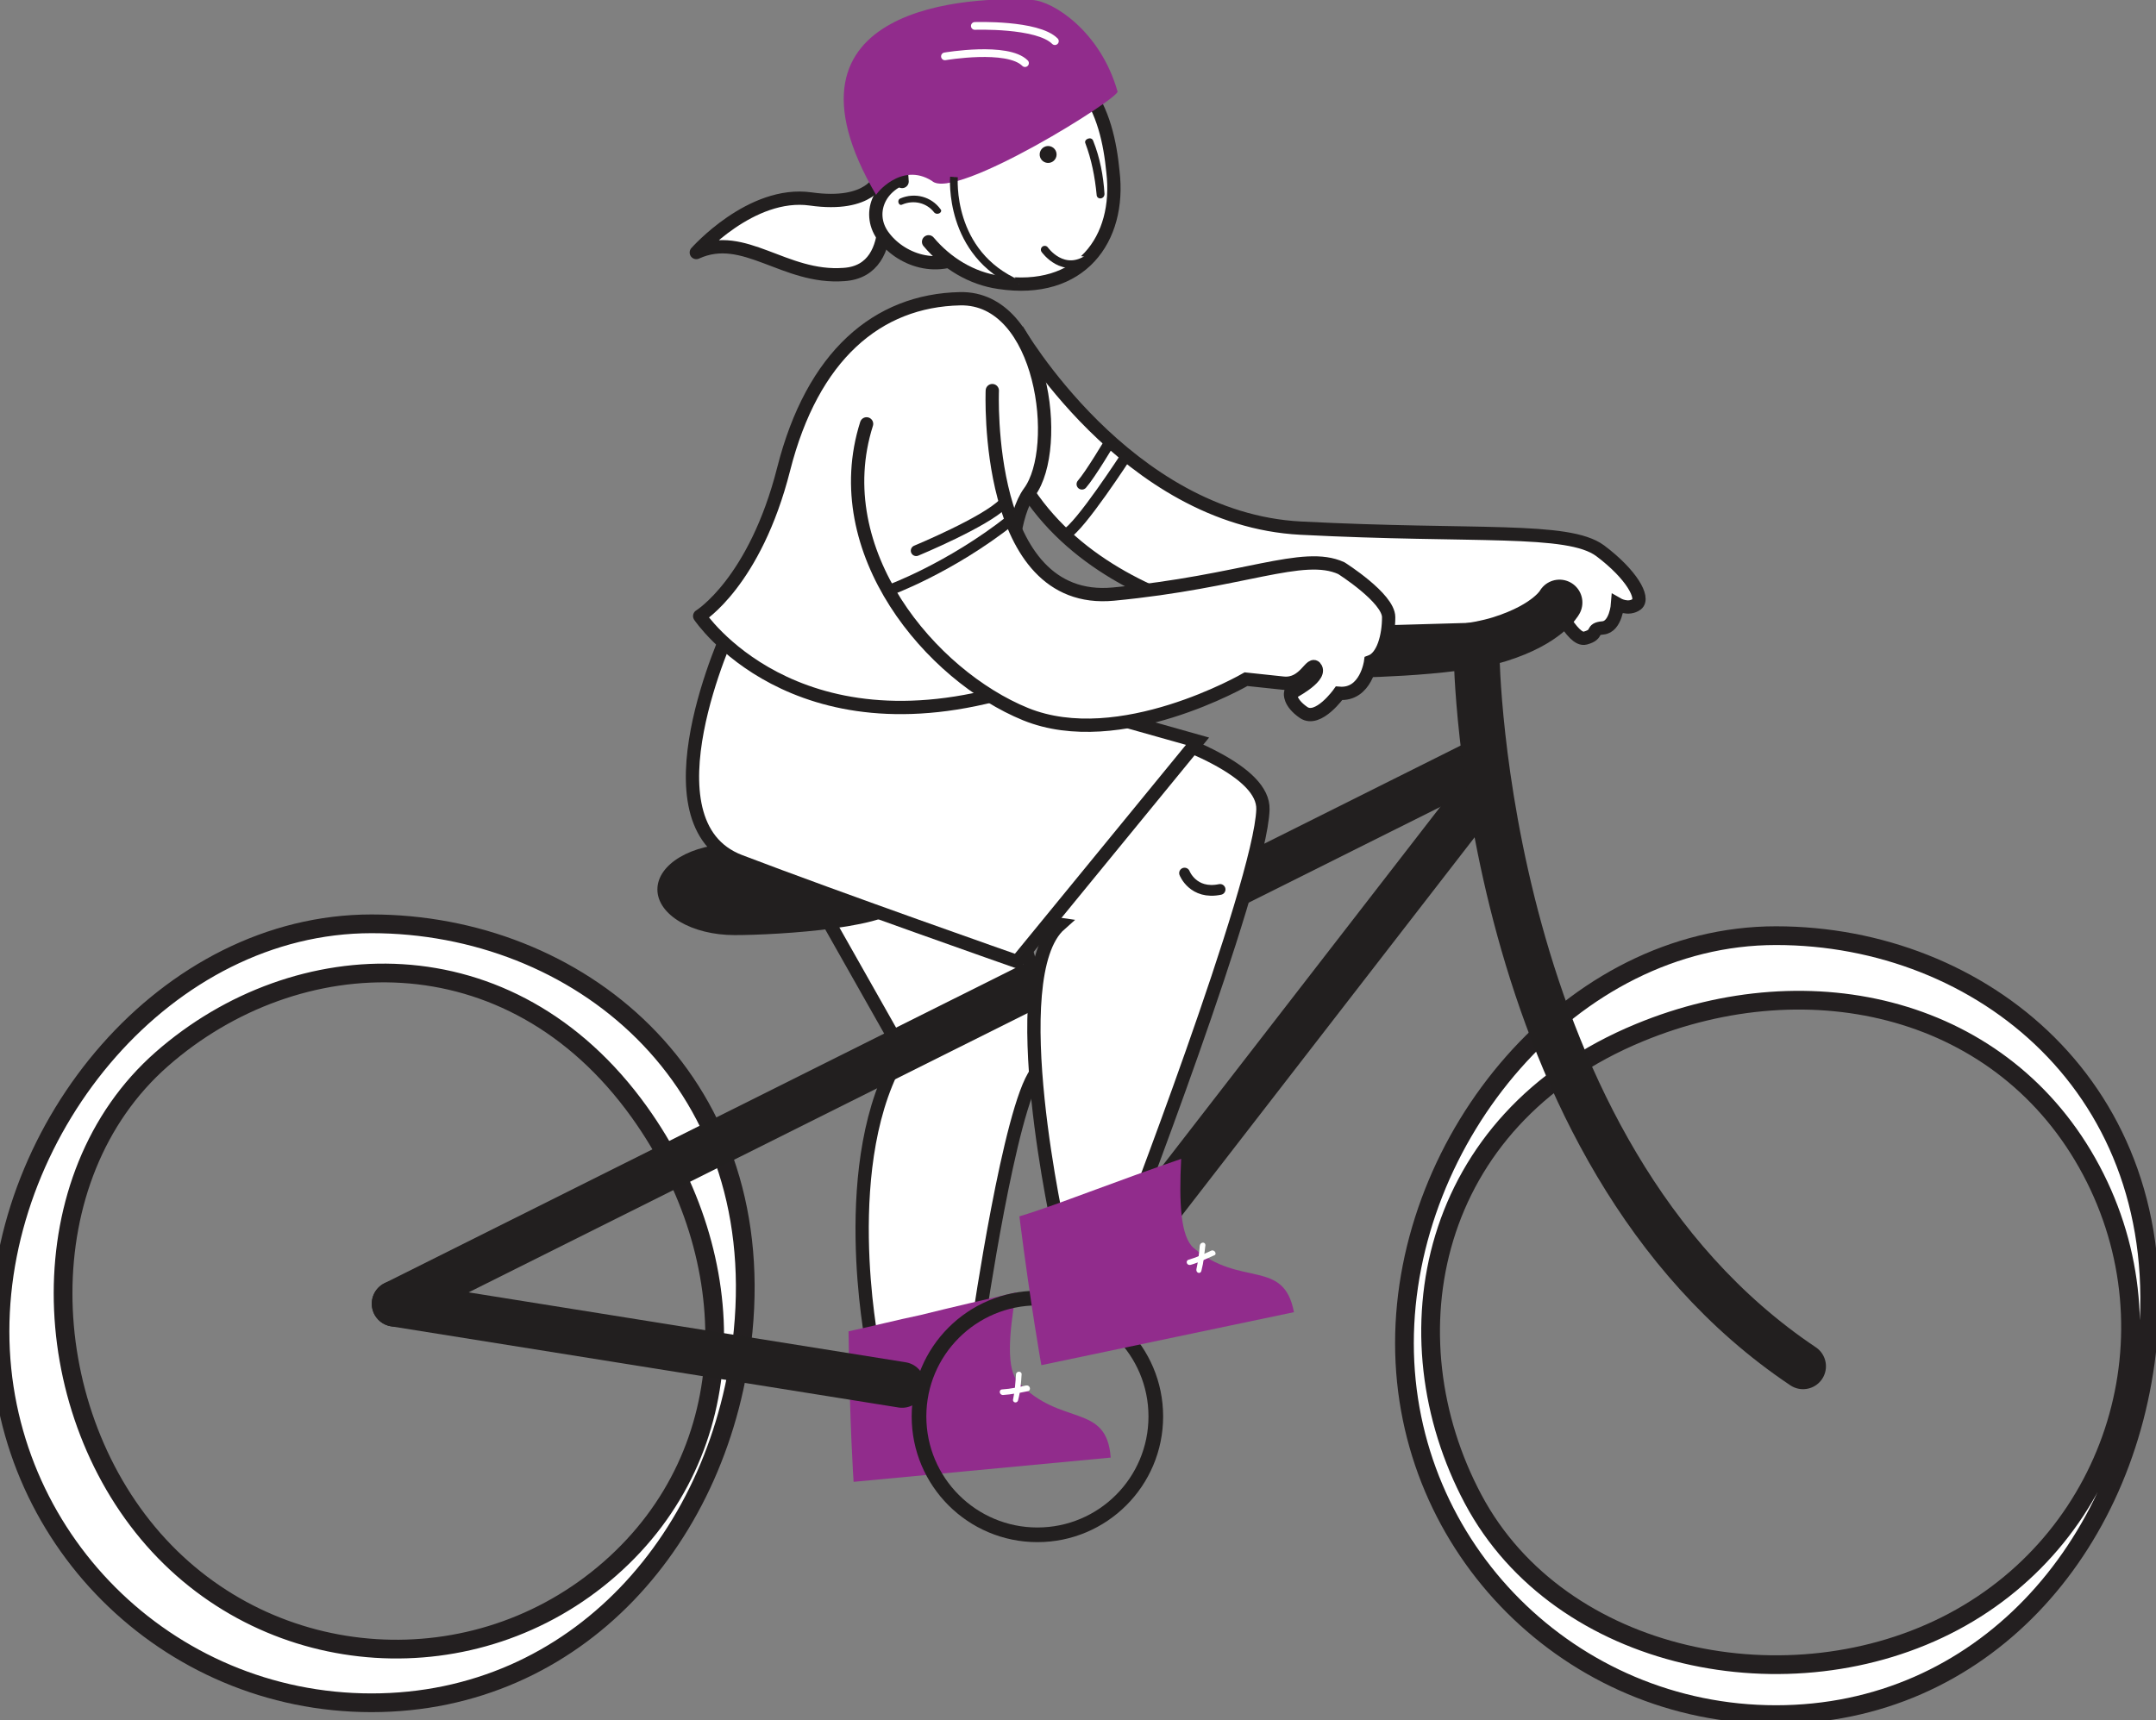
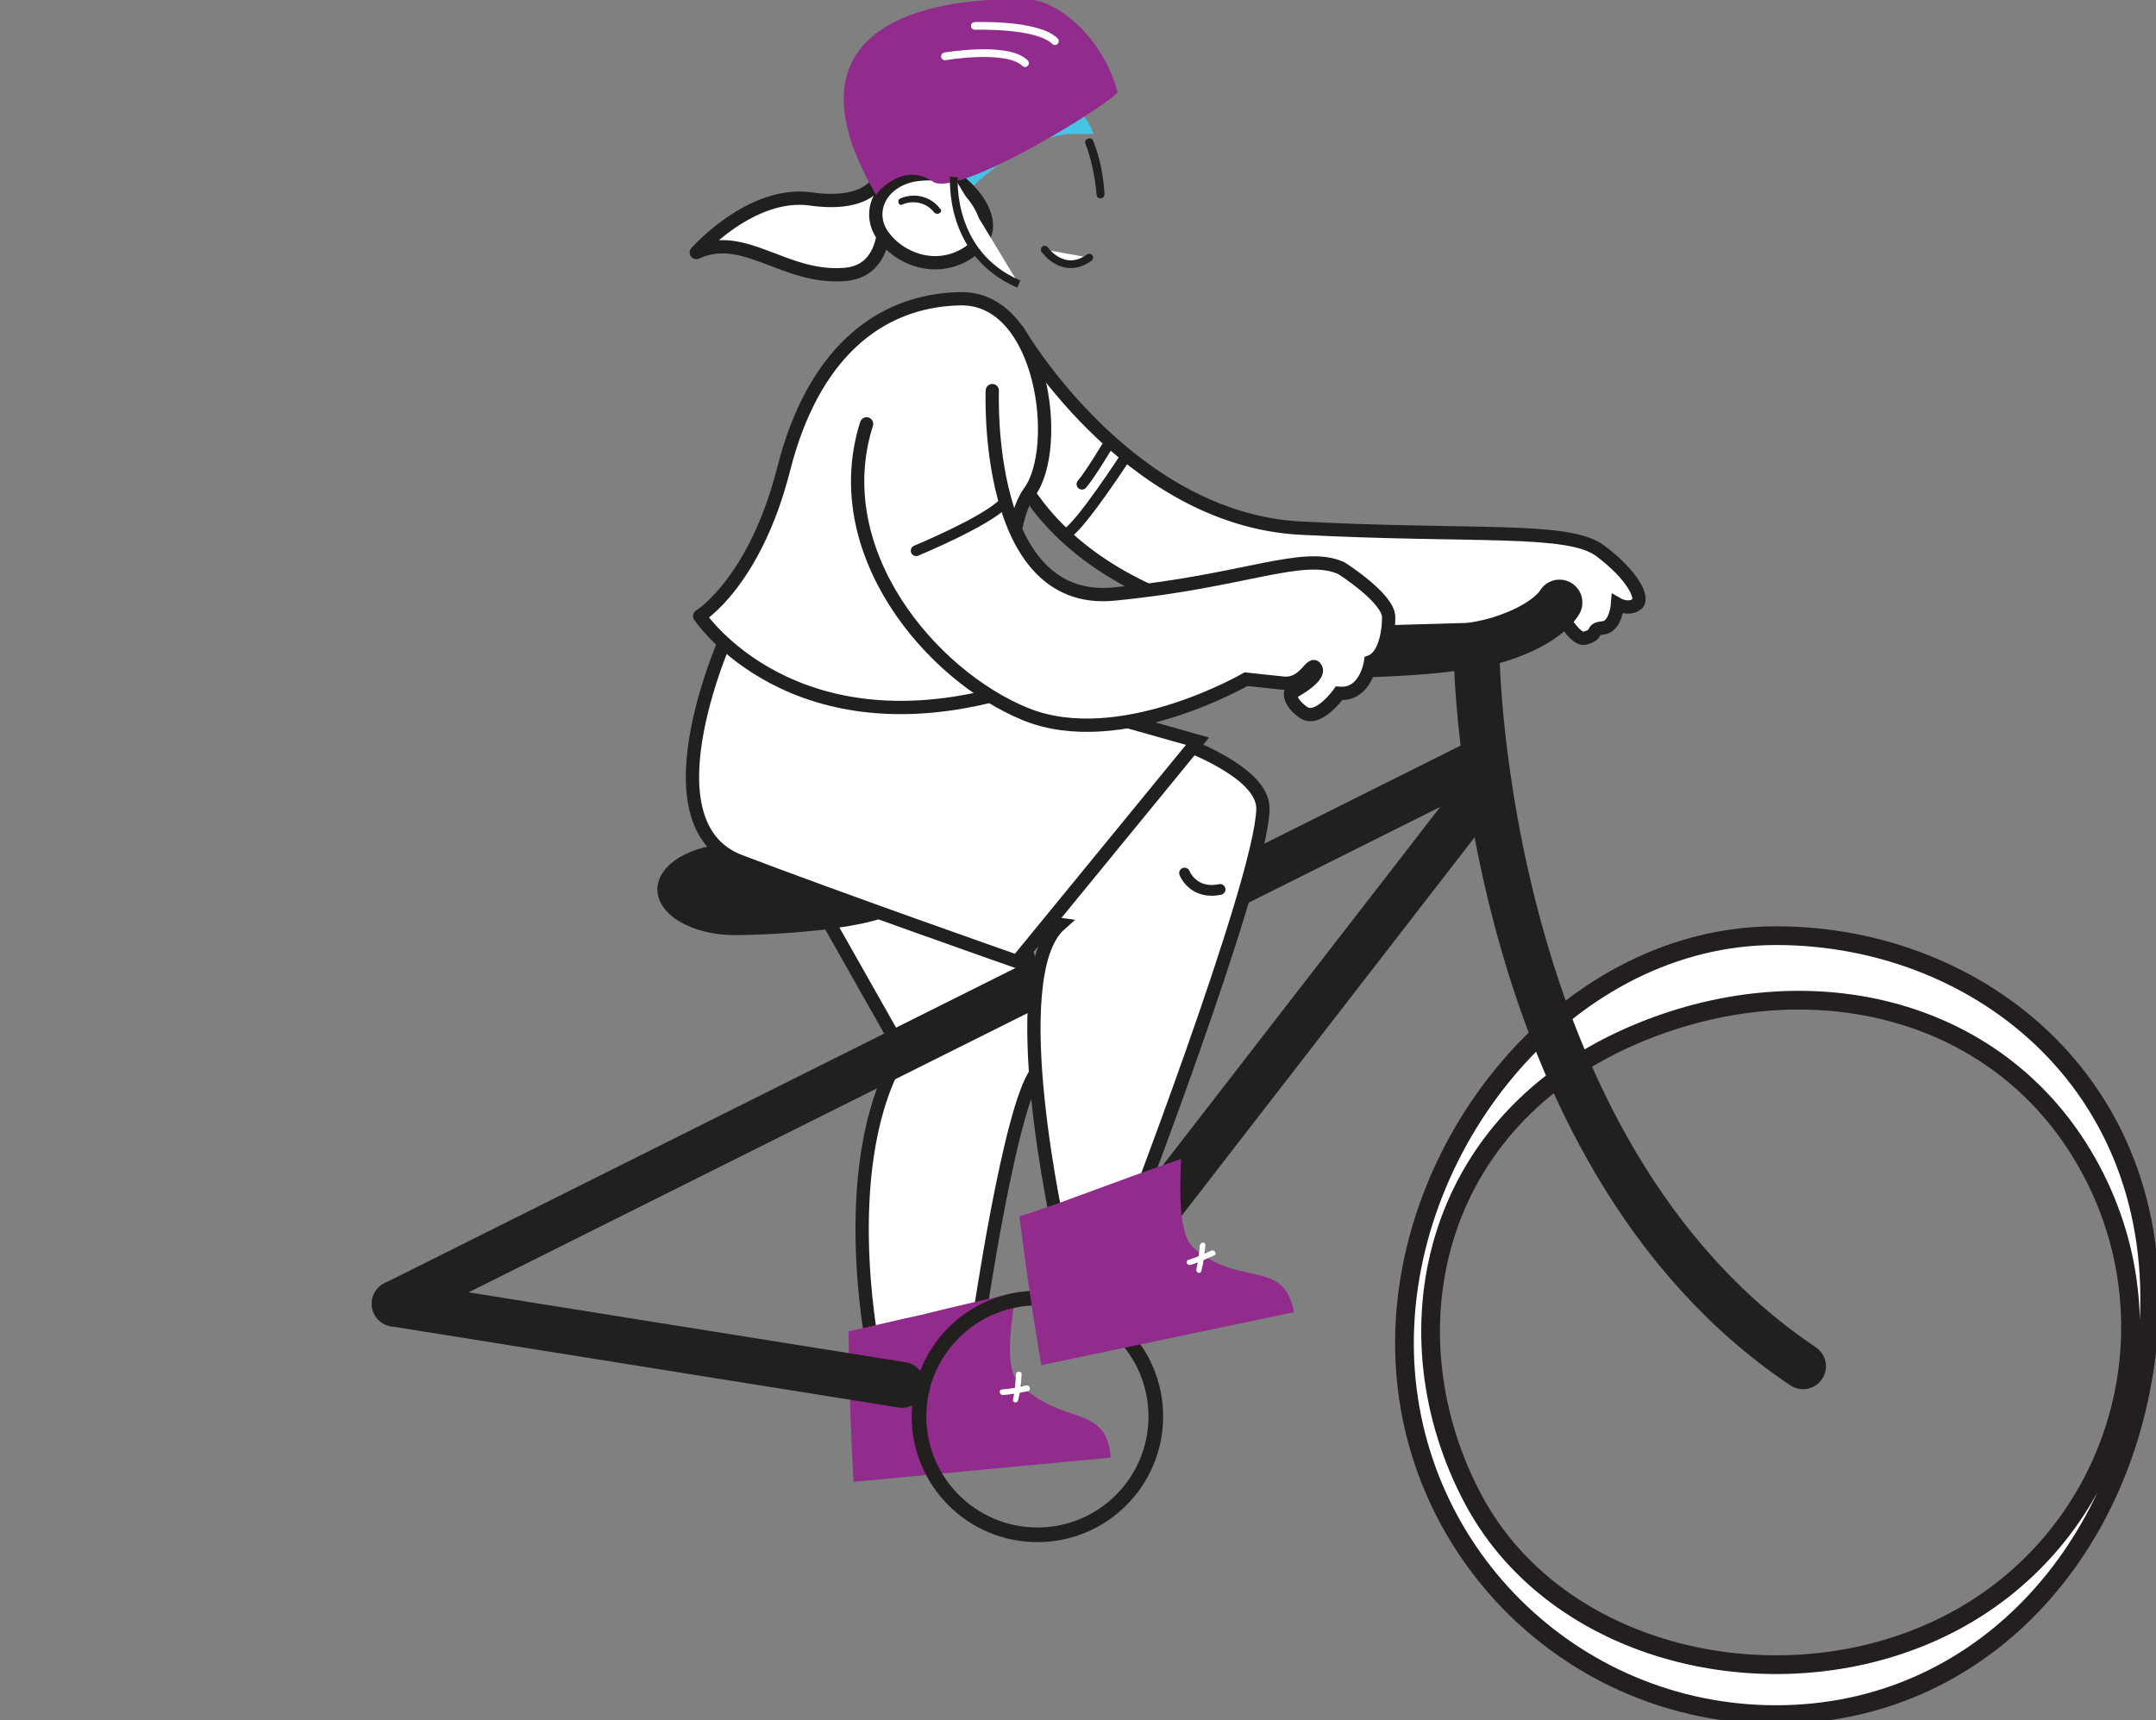
<svg xmlns="http://www.w3.org/2000/svg" x="0px" y="0px" viewBox="0 0 382.4 305.2" style="enable-background:new 0 0 382.4 305.2;" xml:space="preserve">
  <rect x="0" y="0" width="382.4" height="305.2" fill="#808080" stroke="none" />
  <style type="text/css">
	.st0{fill:#EDA925;}
	.st1{fill:#EDA826;}
	.st2{fill:#ECA827;}
	.st3{fill:#ECA728;}
	.st4{fill:#EBA729;}
	.st5{fill:#EBA62A;}
	.st6{fill:#EAA62B;}
	.st7{fill:#EAA52D;}
	.st8{fill:#EAA42E;}
	.st9{fill:#E9A42F;}
	.st10{fill:#E9A330;}
	.st11{fill:#E8A331;}
	.st12{fill:#E8A232;}
	.st13{fill:#E7A233;}
	.st14{fill:#E7A134;}
	.st15{fill:#E7A135;}
	.st16{fill:#E6A036;}
	.st17{fill:#E6A037;}
	.st18{fill:#E59F37;}
	.st19{fill:#E59F38;}
	.st20{fill:#E49E39;}
	.st21{fill:#E49E3A;}
	.st22{fill:#E49D3B;}
	.st23{fill:#E39D3C;}
	.st24{fill:#E39C3C;}
	.st25{fill:#E29B3D;}
	.st26{fill:#E29B3E;}
	.st27{fill:#E19A3F;}
	.st28{fill:#E19A40;}
	.st29{fill:#E09941;}
	.st30{fill:#DF9842;}
	.st31{fill:#DF9843;}
	.st32{fill:#DF9744;}
	.st33{fill:#DE9744;}
	.st34{fill:#DE9645;}
	.st35{fill:#DD9646;}
	.st36{fill:#DD9547;}
	.st37{fill:#DC9548;}
	.st38{fill:#DC9448;}
	.st39{fill:#DC9449;}
	.st40{fill:#DB934A;}
	.st41{fill:#DA924B;}
	.st42{fill:#DA924C;}
	.st43{fill:#D9914D;}
	.st44{fill:#D9904E;}
	.st45{fill:#D8904F;}
	.st46{fill:#D88F4F;}
	.st47{fill:#D78F50;}
	.st48{fill:#D78E51;}
	.st49{fill:#D68E51;}
	.st50{fill:#D68D52;}
	.st51{fill:#D68D53;}
	.st52{fill:#D58D53;}
	.st53{fill:#D58C54;}
	.st54{fill:#D48C55;}
	.st55{fill:#D48B55;}
	.st56{fill:#D48B56;}
	.st57{fill:#D38A56;}
	.st58{fill:#D38A57;}
	.st59{fill:#D28958;}
	.st60{fill:#D28859;}
	.st61{fill:#D18859;}
	.st62{fill:#D1875A;}
	.st63{fill:#D0875A;}
	.st64{fill:#D0865B;}
	.st65{fill:#D0865C;}
	.st66{fill:#CF855C;}
	.st67{fill:#CF855D;}
	.st68{fill:#CE845D;}
	.st69{fill:#CE845E;}
	.st70{fill:#CD845E;}
	.st71{fill:#CD835F;}
	.st72{fill:#CC8260;}
	.st73{fill:#CB8161;}
	.st74{fill:#CB8062;}
	.st75{fill:#CA8062;}
	.st76{fill:#CA7F62;}
	.st77{fill:#C97F63;}
	.st78{fill:#C97E63;}
	.st79{fill:#C97E64;}
	.st80{fill:#C87D64;}
	.st81{fill:#C87D65;}
	.st82{fill:#C77C65;}
	.st83{fill:#C77C66;}
	.st84{fill:#C67B66;}
	.st85{fill:#C67B67;}
	.st86{fill:#C57A67;}
	.st87{fill:#C57968;}
	.st88{fill:#C47968;}
	.st89{fill:#C47869;}
	.st90{fill:#C37869;}
	.st91{fill:#C37769;}
	.st92{fill:#C3776A;}
	.st93{fill:#C2766A;}
	.st94{fill:#C1756B;}
	.st95{fill:#C1756C;}
	.st96{fill:#C0746C;}
	.st97{fill:#BF736D;}
	.st98{fill:#BF726D;}
	.st99{fill:#BE726E;}
	.st100{fill:#BE716E;}
	.st101{fill:#BD706F;}
	.st102{fill:#BC6F6F;}
	.st103{fill:#BC6F70;}
	.st104{fill:#BC6E70;}
	.st105{fill:#BB6E70;}
	.st106{fill:#BB6E71;}
	.st107{fill:#BB6D71;}
	.st108{fill:#BA6D71;}
	.st109{fill:#BA6C72;}
	.st110{fill:#B96C72;}
	.st111{fill:#B96B72;}
	.st112{fill:#B86A73;}
	.st113{fill:#B86973;}
	.st114{fill:#B76974;}
	.st115{fill:#B76874;}
	.st116{fill:#B66874;}
	.st117{fill:#B66775;}
	.st118{fill:#B56675;}
	.st119{fill:#B56576;}
	.st120{fill:#B46576;}
	.st121{fill:#B46476;}
	.st122{fill:#B36477;}
	.st123{fill:#B36377;}
	.st124{fill:#B26278;}
	.st125{fill:#B26178;}
	.st126{fill:#B16178;}
	.st127{fill:#B16079;}
	.st128{fill:#B06079;}
	.st129{fill:#B05F79;}
	.st130{fill:#AF5E7A;}
	.st131{fill:#AF5D7A;}
	.st132{fill:#AE5D7A;}
	.st133{fill:#AE5C7B;}
	.st134{fill:#AD5B7B;}
	.st135{fill:#AD5B7C;}
	.st136{fill:#AD5A7C;}
	.st137{fill:#AC5A7C;}
	.st138{fill:#AC597C;}
	.st139{fill:#AB597D;}
	.st140{fill:#AB587D;}
	.st141{fill:#AA577D;}
	.st142{fill:#AA577E;}
	.st143{fill:#AA567E;}
	.st144{fill:#A9567E;}
	.st145{fill:#A9557E;}
	.st146{fill:#A9547F;}
	.st147{fill:#A8547F;}
	.st148{fill:#A8537F;}
	.st149{fill:#A7527F;}
	.st150{fill:#A75280;}
	.st151{fill:#A75180;}
	.st152{fill:#A65180;}
	.st153{fill:#A65080;}
	.st154{fill:#A65081;}
	.st155{fill:#A54F81;}
	.st156{fill:#A54E81;}
	.st157{fill:#A44D81;}
	.st158{fill:#A44D82;}
	.st159{fill:#A44C82;}
	.st160{fill:#A34C82;}
	.st161{fill:#A34B82;}
	.st162{fill:#A24A83;}
	.st163{fill:#A24983;}
	.st164{fill:#A14883;}
	.st165{fill:#A14784;}
	.st166{fill:#A04784;}
	.st167{fill:#A04684;}
	.st168{fill:#9F4584;}
	.st169{fill:#9F4485;}
	.st170{fill:#9E4485;}
	.st171{fill:#9E4385;}
	.st172{fill:#9E4285;}
	.st173{fill:#9D4185;}
	.st174{fill:#9D4186;}
	.st175{fill:#9D4086;}
	.st176{fill:#9C4086;}
	.st177{fill:#9C3F86;}
	.st178{fill:#9B3E87;}
	.st179{fill:#9B3D87;}
	.st180{fill:#9A3C87;}
	.st181{fill:#9A3B87;}
	.st182{fill:#993A88;}
	.st183{fill:#993988;}
	.st184{fill:#983988;}
	.st185{fill:#983888;}
	.st186{fill:#983789;}
	.st187{fill:#973789;}
	.st188{fill:#973689;}
	.st189{fill:#973589;}
	.st190{fill:#963589;}
	.st191{fill:#96348A;}
	.st192{fill:#95338A;}
	.st193{fill:#95328A;}
	.st194{fill:#94318A;}
	.st195{fill:#94308B;}
	.st196{fill:#932F8B;}
	.st197{fill:#932E8B;}
	.st198{fill:#922D8C;}
	.st199{fill:#912C8C;}
	.st200{fill:#FFFFFF;stroke:#231F20;stroke-width:3.322;stroke-miterlimit:10;}
	.st201{fill:#FFFFFF;stroke:#221F1F;stroke-width:2.358;stroke-miterlimit:10;}
	.st202{fill:#221F1F;}
	.st203{fill:none;stroke:#45C4E4;stroke-width:1.911;stroke-miterlimit:10;}
	.st204{fill:#FFFFFF;stroke:#221F1F;stroke-width:2.358;stroke-linecap:round;stroke-linejoin:round;stroke-miterlimit:10;}
	.st205{fill:#FFFFFF;stroke:#221F1F;stroke-width:1.37;stroke-miterlimit:10;}
	.st206{fill:none;stroke:#221F1F;stroke-width:1.911;stroke-linecap:round;stroke-linejoin:round;stroke-miterlimit:10;}
	.st207{fill:none;stroke:#221F1F;stroke-width:8.123;stroke-linecap:round;stroke-linejoin:round;stroke-miterlimit:10;}
	.st208{fill:#45C4E4;}
	.st209{fill:#FFFFFF;stroke:#221F1F;stroke-width:1.369;stroke-linecap:round;stroke-miterlimit:10;}
	.st210{fill:#FFFFFF;stroke:#221F1F;stroke-width:2.358;stroke-linecap:round;stroke-miterlimit:10;}
	.st211{fill:none;stroke:#221F1F;stroke-width:2.599;stroke-miterlimit:10;}
	.st212{fill:#FFFFFF;}
	.st213{fill:none;stroke:#FFFFFF;stroke-width:1.369;stroke-linecap:round;stroke-linejoin:round;stroke-miterlimit:10;}
</style>
  <g id="Layer_1">
</g>
  <g id="Layer_4">
</g>
  <g id="Illustration">
    <g>
-       <path class="st200" d="M65.9,163.9c36.4,0,70.3,27.2,65.9,72.3c-3.6,36.5-29.5,65.9-65.9,65.9S0,272.6,0,236.2    C0,199.8,29.5,163.9,65.9,163.9z M27.2,273.1c20.9,23.8,57.2,26.1,81,5.2s23.8-55,5.2-81c-23-32.1-60.9-30.3-84.7-9.4    S6.3,249.3,27.2,273.1z" />
      <path class="st200" d="M315,166c36.4,0,70.3,27.2,65.9,72.3c-3.6,36.5-29.5,65.9-65.9,65.9s-65.9-29.5-65.9-65.9    S278.6,166,315,166z M346.5,287.7c28.9-15.4,39.8-51.2,24.4-80.1s-49.6-37-80.1-24.4c-37.6,15.5-44.9,53.9-29.5,82.8    S317.6,303.1,346.5,287.7z" />
      <path class="st201" d="M137.6,147l22.4,39.6c-11.8,19-5.3,51.8-5.3,51.8l19-1.9l-0.1-2.1c0,0,5.5-37.9,10.2-44.1    c4.6-6.3-4.4-29.4-4.4-29.4" />
      <path class="st202" d="M160,160.1c0,4.5-22.1,5.8-29.7,5.8c-7.6,0-13.7-3.6-13.7-8.1s6.1-8.1,13.7-8.1    C137.9,149.7,160,155.6,160,160.1z" />
      <path class="st203" d="M166.6,38.1c0,0,10.7-14,22.9-15.3h3c0,0-4.9-10-15.3-9.2s-14.5,6.9-15.9,10.9    C160,28.3,160.1,37.3,166.6,38.1z" />
      <path class="st204" d="M123.5,44.8c0,0,9.7-11,20.3-9.5c10.6,1.5,12.3-3.7,12.3-3.7s4.2,16.4-6.4,17.1    C139.1,49.5,132,40.9,123.5,44.8z" />
      <g>
        <path class="st204" d="M173.1,43.8c-5.9,5.1-13.1,2.5-16.3-1.7c-3.1-3.9-1.2-9.6,5-11c2.1-0.4,4.5-0.4,7.4,0.3     c0,0,1.9,1.4,3.5,3.3C174.7,37.3,176.4,40.9,173.1,43.8z" />
      </g>
      <g>
-         <path class="st204" d="M164.7,42.9c3.2,3.8,7.6,6.5,12.5,7.2c14.5,2.2,21.6-7.7,20.2-19.6c-0.5-5.2-1.7-10.9-5.1-15.2     c-3.1-3.9-7.3-6.7-12.3-7c-10.3-0.7-19.3,8-20.2,19.6c0,0,0,0,0.1,0.1c-0.1,1.4,0,2.8,0.1,4.2" />
-       </g>
-       <g>
-         <ellipse transform="matrix(0.446 -0.895 0.895 0.446 78.333 181.612)" class="st202" cx="186" cy="27.5" rx="1.5" ry="1.5" />
-       </g>
+         </g>
+       <g>
+         </g>
      <g>
        <path class="st202" d="M195.9,34.4c-0.2-3.2-0.8-6.4-2-9.4c-0.3-0.9-1.7-0.3-1.4,0.4c1.1,2.9,1.7,6,2,9.1     C194.5,35.5,195.9,35.4,195.9,34.4z" />
      </g>
      <g>
        <path class="st202" d="M166.8,37.1c-1.6-2.2-4.5-3-7.1-1.9c-0.7,0.3-0.3,1.4,0.3,1.1c2.1-0.9,4.4-0.3,5.7,1.4     C166.3,38.3,167.3,37.6,166.8,37.1z" />
      </g>
      <g>
        <path class="st199" d="M165.3,32.1c4,3.7,33.8-15,32.9-15.9c-3-10.6-11.4-16-15.1-16.2c-10.3-0.7-47.6,0.6-27.7,34.6     C155.2,34.6,159.8,28.6,165.3,32.1z" />
      </g>
      <path class="st205" d="M169.2,31.4c0,0-1.1,13.6,11.5,19" />
      <path class="st201" d="M180.4,58.5c0,0,19.3,33.6,50.3,35.2c31,1.6,47.4-0.2,53.1,4c5.6,4.2,7.9,8.4,6.5,9.5c-1.5,1.1-3.4,0-3.4,0    s-0.3,4-2.6,4.2c-2.3,0.2-0.6,1.1-3.1,1.8s-5.2-7.1-7.1-6.5s-3.5,4.7-3.5,4.7l-35,1c0,0-43.6-1-56.8-31.6" />
      <path class="st206" d="M199.8,80.8c0,0-8.3,12.8-10.7,13.9" />
      <path class="st206" d="M196.9,78.3c0,0-3.5,5.9-5,7.6" />
      <line class="st207" x1="70" y1="231.3" x2="260.9" y2="135.9" />
      <path class="st207" d="M238.1,116.2c0,0,19.3-0.1,27.9-2.8c8.6-2.7,10.6-6.5,10.6-6.5" />
      <line class="st207" x1="259.7" y1="144.3" x2="195.7" y2="227" />
      <path class="st207" d="M261.9,116.2c0,0,1,88.1,57.9,126.2" />
      <circle class="st208" cx="230.9" cy="117.9" r="3.2" />
      <g>
        <path class="st199" d="M163.3,233.3c5.6-1.4,11.3-2.7,16.9-4c-1.3,7.7-1.7,13.7,0.4,15.9c7.5,8,15.7,3.6,16.4,13.4l-45.6,4.3     c0,0-0.7-10-0.9-26.7C154.7,235.3,159,234.2,163.3,233.3z" />
      </g>
      <path class="st209" d="M185.3,44.3c0,0,3.3,4.7,7.9,1.4" />
      <path class="st210" d="M169.5,121.2c0,0,54.9,9.2,54.5,22.4s-24.8,76.4-24.8,76.4l-11.2-0.8c0,0-10.4-46,0-55.2l-28-4" />
      <path class="st206" d="M210.1,154.9c0,0,1.5,3.9,6.3,2.9" />
      <path class="st201" d="M129.5,111.5c0,0-16.1,34.5,1.7,41.3s49.2,17.8,49.2,17.8l32-39.1l-47.9-13.5L129.5,111.5z" />
      <path class="st204" d="M124.1,109.3c0,0,16.6,24.9,55.9,13c0,0-3.2-27.1,2.6-35S185,52.7,170.3,53c-14.7,0.3-26.2,10.1-31.3,30.2    S124.1,109.3,124.1,109.3z" />
      <path class="st210" d="M176,69.3c0,0-1.6,38.3,21.5,36.1c23.1-2.2,33.6-7.7,40.4-4.6c0,0,8.4,5.3,8.4,8.7s-1,7.1-3.2,7.9    c0,0-0.8,6-5.6,5.6c0,0-3.7,5.2-6.3,3.4c-2.6-1.8-2.3-3.4-2.3-3.4s5.3-2.7,4.5-4.4c-0.8-1.6-1.9,3-5.8,2.6    c-3.9-0.4-6.6-0.7-6.6-0.7s-22.4,13-39.1,6.2c-16.7-6.8-35.4-28.8-28.2-51.5" />
-       <path class="st206" d="M157.5,104.8c0,0,10.9-3.9,21.9-12.6" />
      <path class="st206" d="M162.5,97.7c0,0,12.3-5.1,15.5-8.4" />
      <circle class="st211" cx="184" cy="251.3" r="21" />
      <g>
        <path class="st212" d="M177.8,246.5c1.5-0.1,2.9-0.4,4.2-0.7c0.7-0.1,0.9,0.8,0.4,1c-1.5,0.3-3,0.6-4.5,0.7     C177.2,247.5,177.1,246.5,177.8,246.5z" />
      </g>
      <g>
        <path class="st212" d="M179.7,248.2c0.3-1.4,0.4-2.9,0.5-4.3c0-0.7,1-0.7,1-0.1c-0.1,1.6-0.2,3-0.6,4.5     C180.5,249.1,179.5,248.9,179.7,248.2z" />
      </g>
      <g>
        <path class="st199" d="M193.1,211.5c5.4-2,10.9-4,16.4-5.9c-0.4,7.8-0.1,13.8,2.2,15.8c8.3,7.1,16,1.8,17.8,11.4l-44.8,9.4     c0,0-1.8-9.9-3.9-26.4C184.8,214.6,189,213,193.1,211.5z" />
      </g>
      <g>
        <path class="st212" d="M210.8,223.5c1.4-0.4,2.7-1,4-1.6c0.6-0.3,1.1,0.6,0.6,0.8c-1.4,0.6-2.8,1.3-4.2,1.7     C210.5,224.6,210.2,223.7,210.8,223.5z" />
      </g>
      <g>
        <path class="st212" d="M212.2,225.2c0.3-1.4,0.5-2.9,0.6-4.2c0.1-0.7,1-0.7,1-0.1c-0.2,1.6-0.3,3-0.7,4.5     C213,226.1,212.1,225.9,212.2,225.2z" />
      </g>
      <line class="st207" x1="160" y1="245.7" x2="70" y2="231.3" />
      <g>
        <path class="st213" d="M167.6,10c0,0,11.1-1.9,14.2,1.2" />
        <path class="st213" d="M172.9,4.6c0,0,11.1-0.4,14.2,2.7" />
      </g>
    </g>
  </g>
</svg>